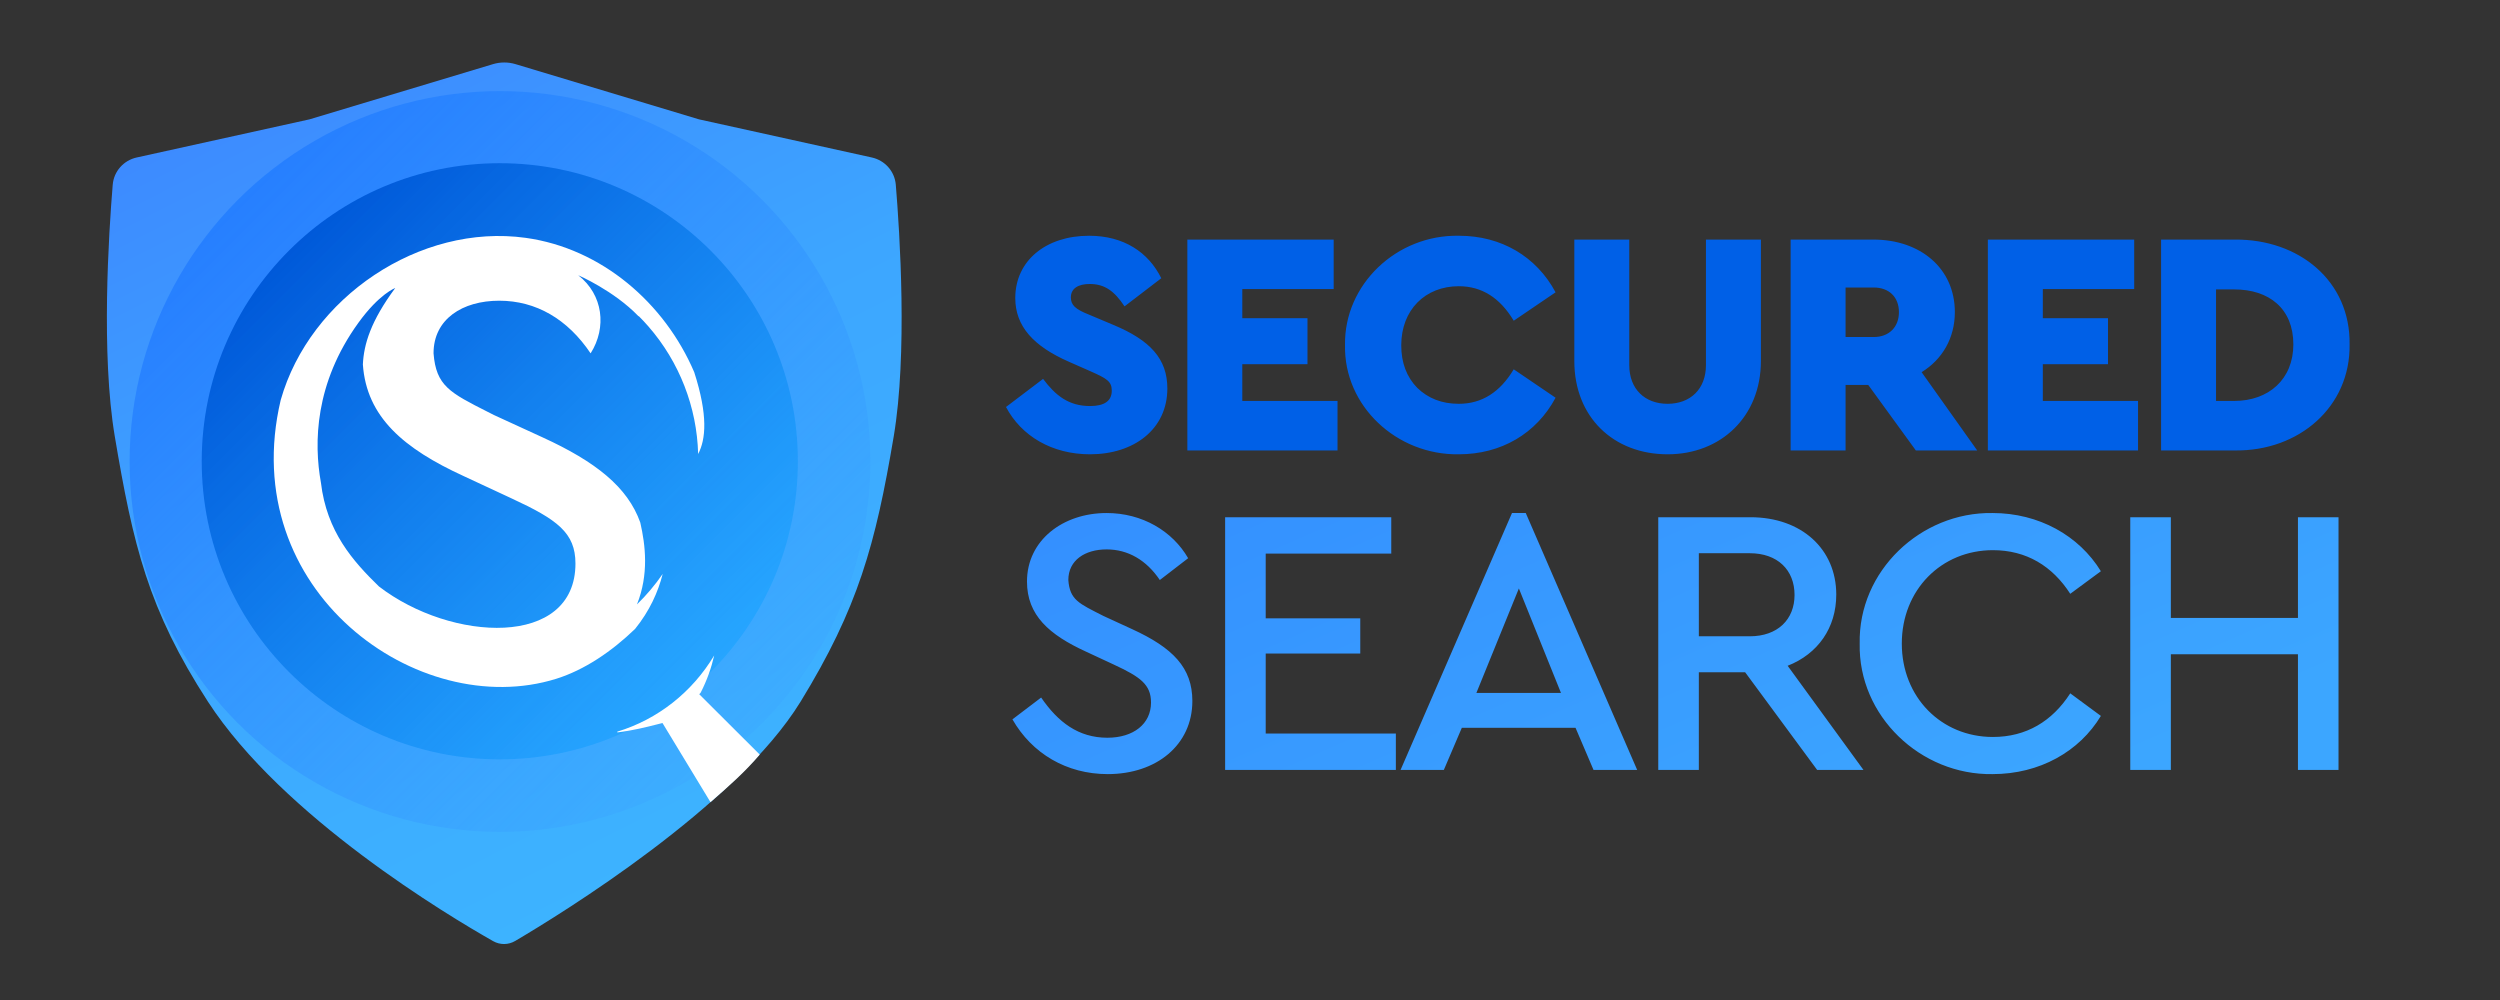
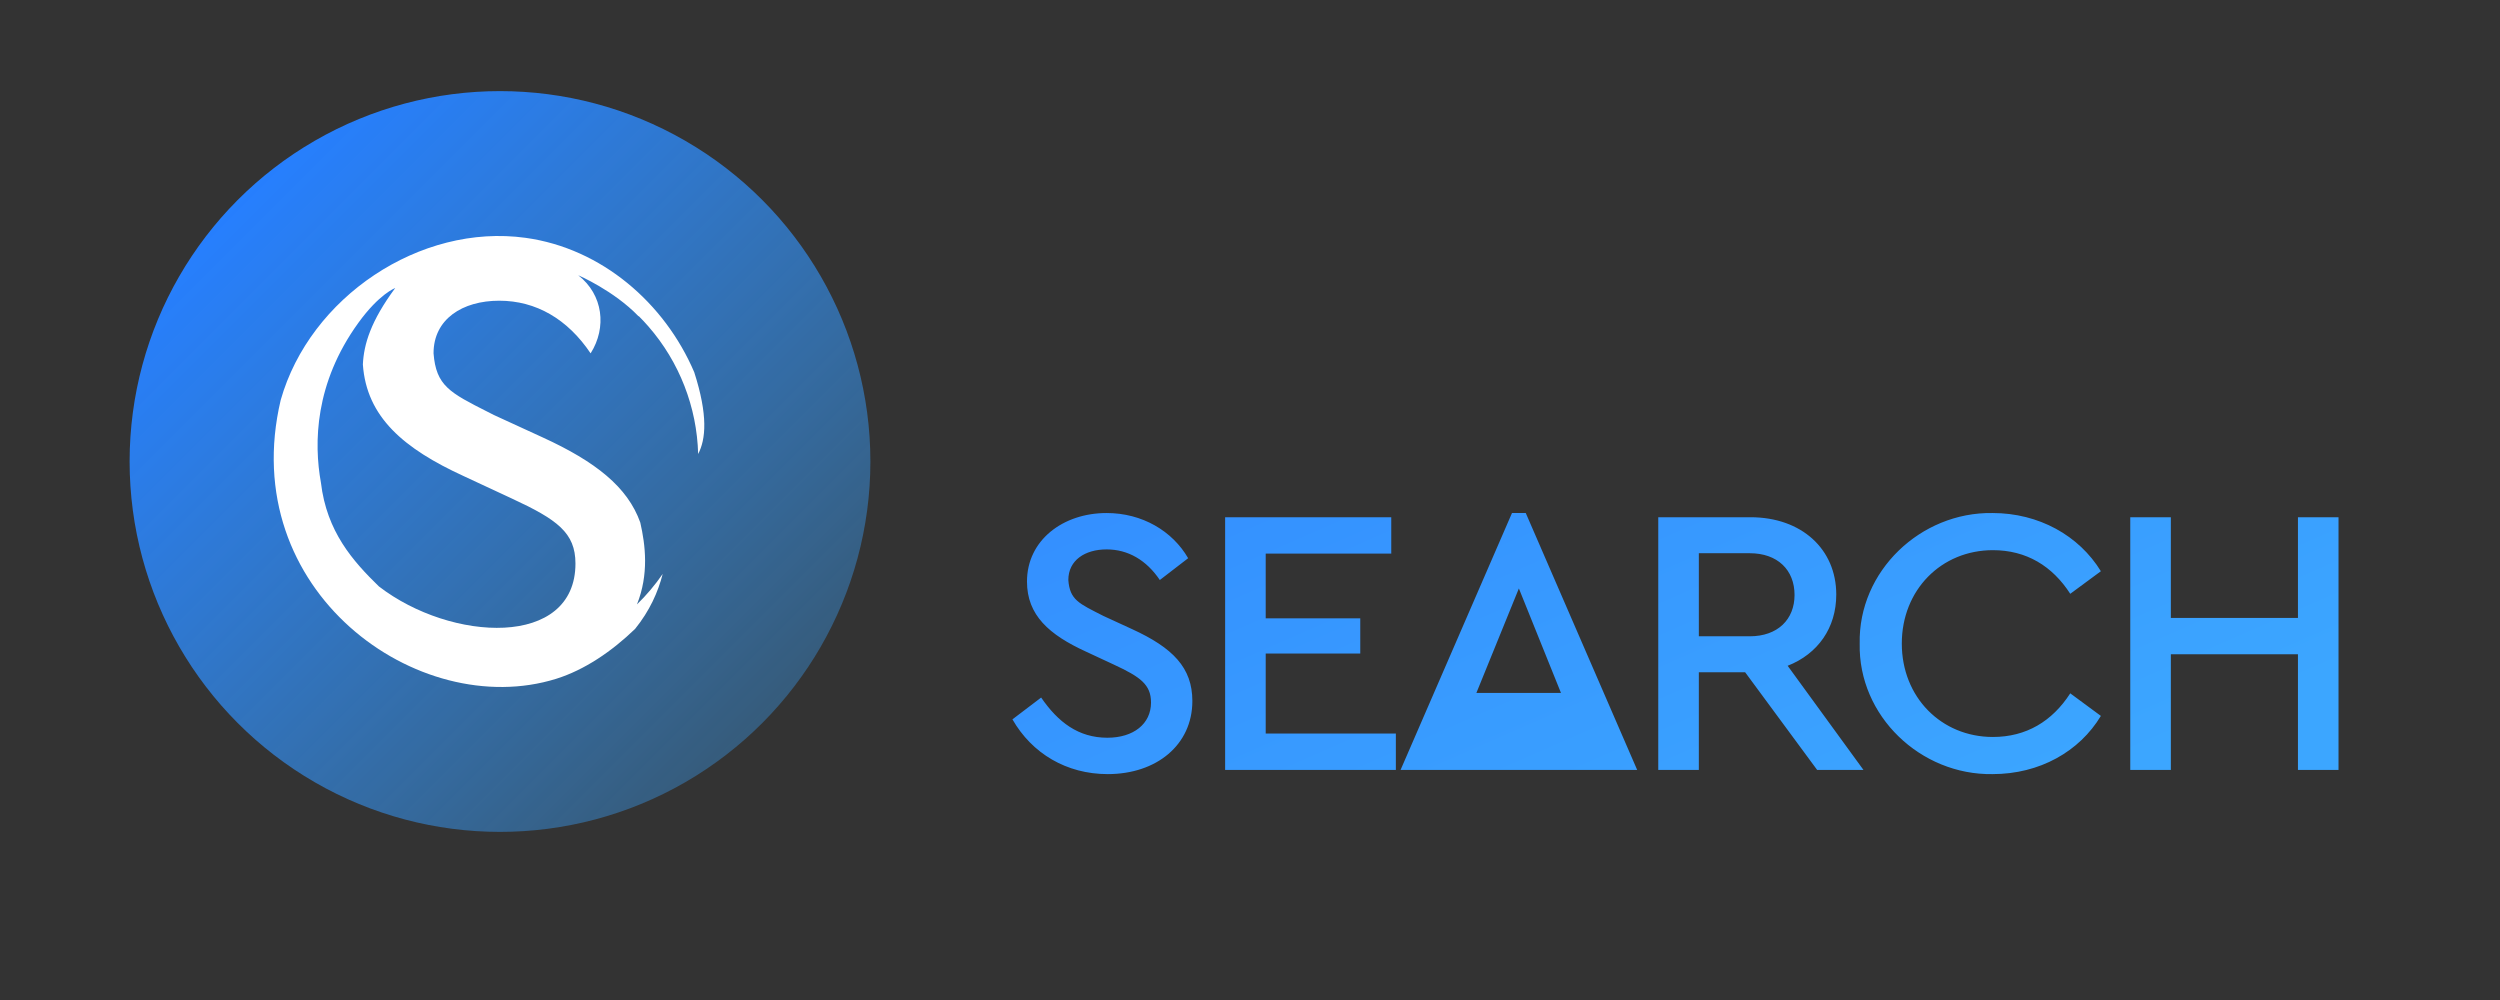
<svg xmlns="http://www.w3.org/2000/svg" width="180" height="72" viewBox="0 0 180 72" fill="none">
  <rect x="0" y="0" width="180" height="72" fill="#333333" stroke="none" />
-   <path d="M8.116 13.299C8.196 12.334 8.901 11.546 9.846 11.338L22.285 8.593L35.496 4.618C36.025 4.459 36.588 4.459 37.117 4.618L50.328 8.593L62.767 11.338C63.712 11.546 64.417 12.334 64.497 13.299C64.791 16.851 65.343 25.502 64.35 31.412C63.038 39.211 61.778 43.779 57.641 50.52C53.022 58.045 40.391 65.807 37.099 67.746C36.603 68.039 36.008 68.046 35.506 67.762C32.308 65.95 20.359 58.818 14.972 50.52C10.666 43.886 9.575 39.211 8.263 31.412C7.27 25.502 7.822 16.851 8.116 13.299Z" fill="url(#paint0_linear_121_164)" />
  <circle cx="36" cy="33.228" r="26.668" fill="url(#paint1_linear_121_164)" />
-   <circle cx="35.985" cy="33.212" r="21.461" fill="url(#paint2_linear_121_164)" />
  <path fill-rule="evenodd" clip-rule="evenodd" d="M49.985 26.799C47.851 21.806 43.306 17.882 37.849 17.125C30.239 16.068 22.303 21.413 20.21 28.805C16.966 42.546 30.136 51.968 40.047 48.873C42.084 48.237 44.049 46.901 45.729 45.278C46.772 43.984 47.379 42.636 47.714 41.322C47.168 42.116 46.547 42.851 45.863 43.516C46.728 41.341 46.473 39.257 46.101 37.626C45.195 35.067 42.885 33.239 39.068 31.491L35.567 29.883C35.414 29.805 35.265 29.729 35.121 29.657C32.386 28.274 31.395 27.773 31.215 25.436C31.215 22.976 33.297 21.651 35.946 21.651C38.595 21.651 40.866 22.976 42.521 25.436L42.534 25.426C43.693 23.586 43.435 21.223 41.632 19.817C41.632 19.817 44.193 20.918 45.977 22.774L45.993 22.762C46.233 23.002 46.467 23.251 46.691 23.509C48.916 26.064 50.178 29.311 50.267 32.689C50.821 31.632 50.985 29.906 49.985 26.799ZM28.456 20.738C26.697 23.118 26.195 24.778 26.127 26.24C26.387 30.03 29.078 32.305 33.391 34.282L36.845 35.89C40.109 37.404 41.433 38.35 41.433 40.574C41.433 46.683 32.484 46.232 27.281 42.222C25.404 40.394 23.525 38.28 23.107 34.752C22.593 31.899 22.651 27.602 25.803 23.242C27.317 21.149 28.456 20.738 28.456 20.738Z" fill="white" />
-   <path d="M54.702 54.33C53.631 55.591 52.492 56.592 51.154 57.755L47.699 52.057C47.576 52.088 47.445 52.121 47.307 52.156C46.555 52.347 45.578 52.595 44.453 52.734L44.438 52.681C47.347 51.8 49.833 49.844 51.421 47.194C51.222 48.071 50.91 48.972 50.445 49.877C50.412 49.913 50.379 49.949 50.345 49.984L54.702 54.33Z" fill="white" />
-   <path d="M72.432 29.304C73.537 31.397 75.745 32.709 78.483 32.709C81.634 32.709 84.049 30.914 84.049 27.97C84.049 25.83 82.807 24.496 80.162 23.392L78.413 22.656C77.424 22.265 77.102 21.966 77.102 21.413C77.102 20.769 77.631 20.447 78.46 20.447C79.541 20.447 80.231 20.953 80.967 22.058L83.612 20.033C82.692 18.17 80.921 16.974 78.413 16.974C75.308 16.974 73.1 18.768 73.1 21.46C73.1 23.507 74.434 24.933 76.941 26.037L78.505 26.727C79.702 27.257 80.047 27.464 80.047 28.131C80.047 28.867 79.518 29.235 78.483 29.235C76.941 29.235 75.998 28.476 75.101 27.28L72.432 29.304ZM85.489 32.433H96.301V28.867H89.446V26.221H94.138V22.909H89.446V20.815H96.025V17.25H85.489V32.433ZM96.841 24.841C96.749 29.235 100.568 32.778 105.031 32.709C108.09 32.709 110.621 31.213 112.001 28.637L108.988 26.59C107.998 28.246 106.687 29.074 105.031 29.074C103.812 29.074 102.823 28.683 102.04 27.924C101.281 27.142 100.89 26.129 100.89 24.864C100.89 22.311 102.615 20.608 105.031 20.608C106.687 20.608 107.998 21.437 108.988 23.093L112.001 21.046C110.621 18.469 108.09 16.974 105.054 16.974C100.545 16.882 96.772 20.493 96.841 24.841ZM113.351 25.991C113.351 30.04 116.18 32.709 120.068 32.709C123.909 32.709 126.785 29.994 126.785 25.991V17.25H122.828V26.29C122.828 28.016 121.701 29.074 120.068 29.074C118.434 29.074 117.307 28.016 117.307 26.29V17.25H113.351V25.991ZM142.359 32.433L138.356 26.797C139.852 25.876 140.749 24.335 140.749 22.472C140.749 19.32 138.264 17.25 134.883 17.25H128.925V32.433H132.881V27.717H134.515L137.942 32.433H142.359ZM132.881 20.7H134.906C136.01 20.7 136.723 21.39 136.723 22.472C136.723 23.553 136.01 24.266 134.906 24.266H132.881V20.7ZM143.126 32.433H153.938V28.867H147.083V26.221H151.776V22.909H147.083V20.815H153.662V17.25H143.126V32.433ZM155.598 32.433H160.889C165.536 32.502 169.239 29.281 169.17 24.795C169.239 20.24 165.536 17.204 160.889 17.25H155.598V32.433ZM159.554 28.867V20.838H160.866C163.373 20.838 165.121 22.219 165.121 24.795C165.121 27.303 163.35 28.867 160.866 28.867H159.554Z" fill="#0060E7" />
-   <path d="M72.895 51.794C74.301 54.247 76.782 55.736 79.759 55.736C83.259 55.736 85.85 53.641 85.85 50.471C85.85 48.073 84.444 46.64 81.495 45.29L79.455 44.352C77.664 43.443 77.03 43.195 76.92 41.762C76.92 40.328 78.132 39.557 79.676 39.557C81.219 39.557 82.542 40.328 83.507 41.762L85.547 40.191C84.417 38.234 82.239 36.938 79.676 36.938C76.534 36.938 73.943 38.895 73.943 41.872C73.943 44.297 75.541 45.703 78.188 46.916L80.2 47.853C82.101 48.735 82.873 49.286 82.873 50.582C82.873 52.125 81.605 53.117 79.731 53.117C77.636 53.117 76.175 51.987 74.963 50.223L72.895 51.794ZM88.209 55.433H100.502V52.814H91.131V47.054H97.939V44.518H91.131V39.86H100.171V37.241H88.209V55.433ZM114.733 55.433H117.876L109.855 36.938H108.863L100.842 55.433H103.957L105.252 52.401H113.438L114.733 55.433ZM112.391 49.892H106.299L109.359 42.368L112.391 49.892ZM134.168 55.433L128.711 47.936C130.888 47.081 132.211 45.207 132.211 42.809C132.211 39.529 129.703 37.241 126.037 37.241H119.395V55.433H122.316V48.404H125.651L130.833 55.433H134.168ZM122.316 39.832H125.982C127.994 39.832 129.207 41.045 129.207 42.837C129.207 44.6 127.994 45.813 125.982 45.813H122.316V39.832ZM133.898 46.337C133.788 51.546 138.281 55.818 143.462 55.736C146.853 55.736 149.719 54.11 151.263 51.546L149.058 49.92C147.762 51.932 145.888 53.062 143.49 53.062C139.769 53.062 136.93 50.196 136.93 46.337C136.93 42.478 139.769 39.612 143.49 39.612C145.888 39.612 147.762 40.742 149.058 42.754L151.263 41.128C149.692 38.564 146.797 36.938 143.462 36.938C138.281 36.855 133.788 41.128 133.898 46.337ZM153.379 55.433H156.301V47.109H165.452V55.433H168.373V37.241H165.452V44.49H156.301V37.241H153.379V55.433Z" fill="url(#paint3_linear_121_164)" />
+   <path d="M72.895 51.794C74.301 54.247 76.782 55.736 79.759 55.736C83.259 55.736 85.85 53.641 85.85 50.471C85.85 48.073 84.444 46.64 81.495 45.29L79.455 44.352C77.664 43.443 77.03 43.195 76.92 41.762C76.92 40.328 78.132 39.557 79.676 39.557C81.219 39.557 82.542 40.328 83.507 41.762L85.547 40.191C84.417 38.234 82.239 36.938 79.676 36.938C76.534 36.938 73.943 38.895 73.943 41.872C73.943 44.297 75.541 45.703 78.188 46.916L80.2 47.853C82.101 48.735 82.873 49.286 82.873 50.582C82.873 52.125 81.605 53.117 79.731 53.117C77.636 53.117 76.175 51.987 74.963 50.223L72.895 51.794ZM88.209 55.433H100.502V52.814H91.131V47.054H97.939V44.518H91.131V39.86H100.171V37.241H88.209V55.433ZM114.733 55.433H117.876L109.855 36.938H108.863L100.842 55.433H103.957H113.438L114.733 55.433ZM112.391 49.892H106.299L109.359 42.368L112.391 49.892ZM134.168 55.433L128.711 47.936C130.888 47.081 132.211 45.207 132.211 42.809C132.211 39.529 129.703 37.241 126.037 37.241H119.395V55.433H122.316V48.404H125.651L130.833 55.433H134.168ZM122.316 39.832H125.982C127.994 39.832 129.207 41.045 129.207 42.837C129.207 44.6 127.994 45.813 125.982 45.813H122.316V39.832ZM133.898 46.337C133.788 51.546 138.281 55.818 143.462 55.736C146.853 55.736 149.719 54.11 151.263 51.546L149.058 49.92C147.762 51.932 145.888 53.062 143.49 53.062C139.769 53.062 136.93 50.196 136.93 46.337C136.93 42.478 139.769 39.612 143.49 39.612C145.888 39.612 147.762 40.742 149.058 42.754L151.263 41.128C149.692 38.564 146.797 36.938 143.462 36.938C138.281 36.855 133.788 41.128 133.898 46.337ZM153.379 55.433H156.301V47.109H165.452V55.433H168.373V37.241H165.452V44.49H156.301V37.241H153.379V55.433Z" fill="url(#paint3_linear_121_164)" />
  <defs>
    <linearGradient id="paint0_linear_121_164" x1="7.696" y1="11.578" x2="36.306" y2="68.206" gradientUnits="userSpaceOnUse">
      <stop stop-color="#3D8AFF" />
      <stop offset="0.48" stop-color="#3DA6FF" />
      <stop offset="1" stop-color="#3DB3FF" />
    </linearGradient>
    <linearGradient id="paint1_linear_121_164" x1="16.955" y1="14.183" x2="55.765" y2="52.992" gradientUnits="userSpaceOnUse">
      <stop stop-color="#267FFF" />
      <stop offset="1" stop-color="#3CA6FF" stop-opacity="0.34" />
    </linearGradient>
    <linearGradient id="paint2_linear_121_164" x1="20.89" y1="18.117" x2="51.163" y2="48.391" gradientUnits="userSpaceOnUse">
      <stop stop-color="#0059D9" />
      <stop offset="1" stop-color="#17A2FF" stop-opacity="0.58" />
    </linearGradient>
    <linearGradient id="paint3_linear_121_164" x1="70.951" y1="15.433" x2="98.817" y2="78.894" gradientUnits="userSpaceOnUse">
      <stop stop-color="#3085FF" />
      <stop offset="1" stop-color="#3CA6FF" />
    </linearGradient>
  </defs>
</svg>